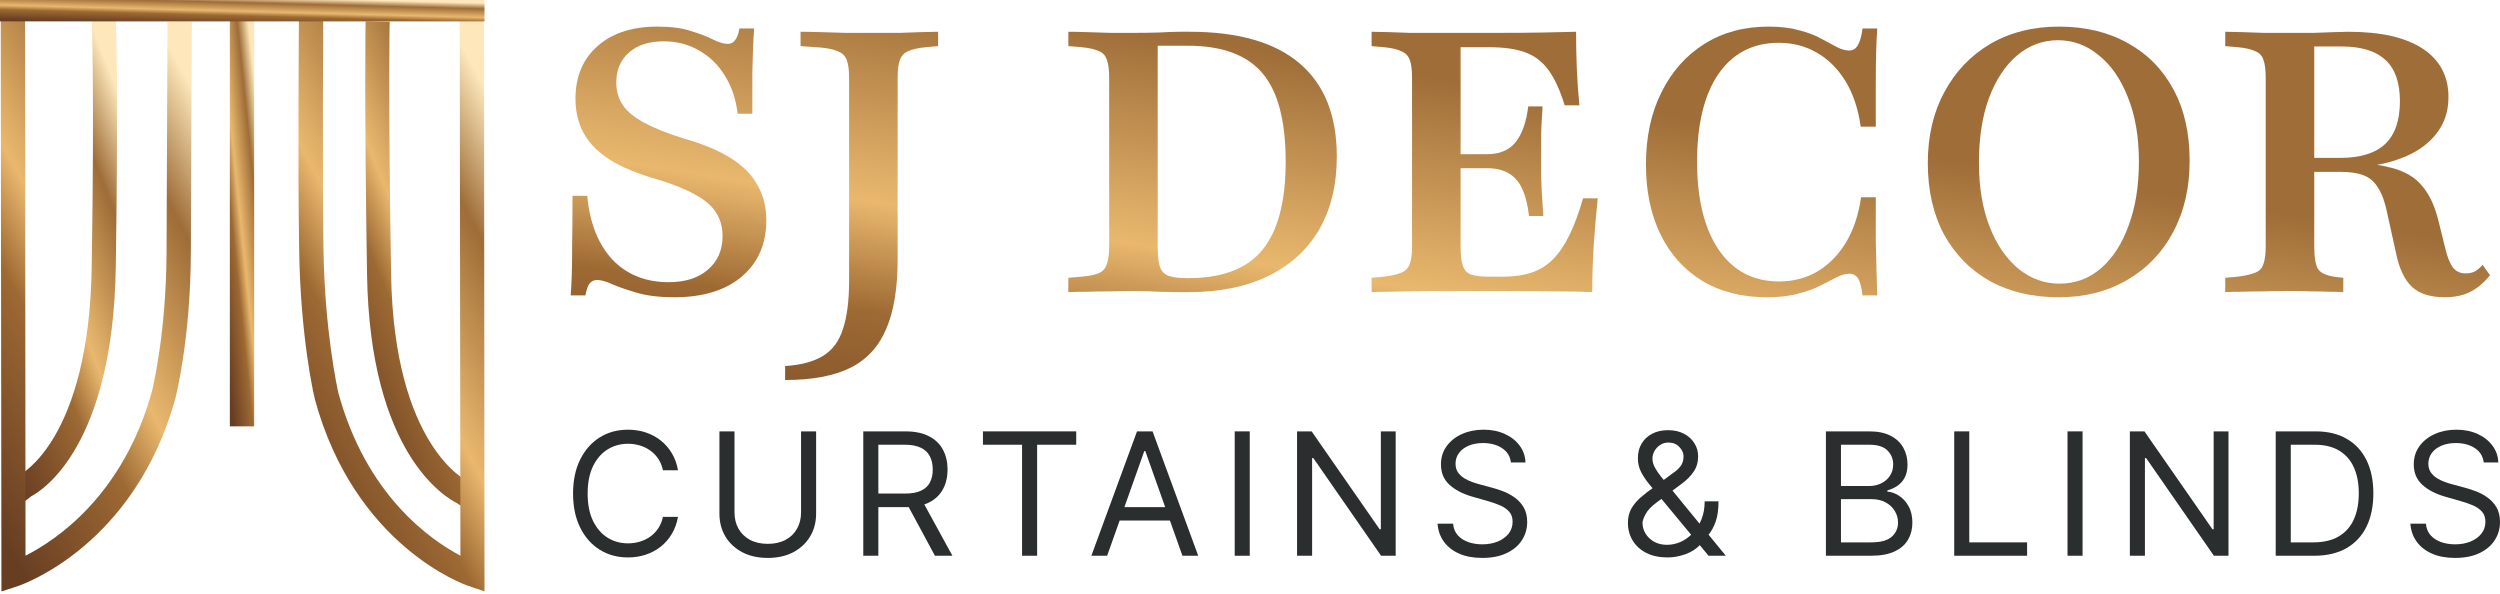
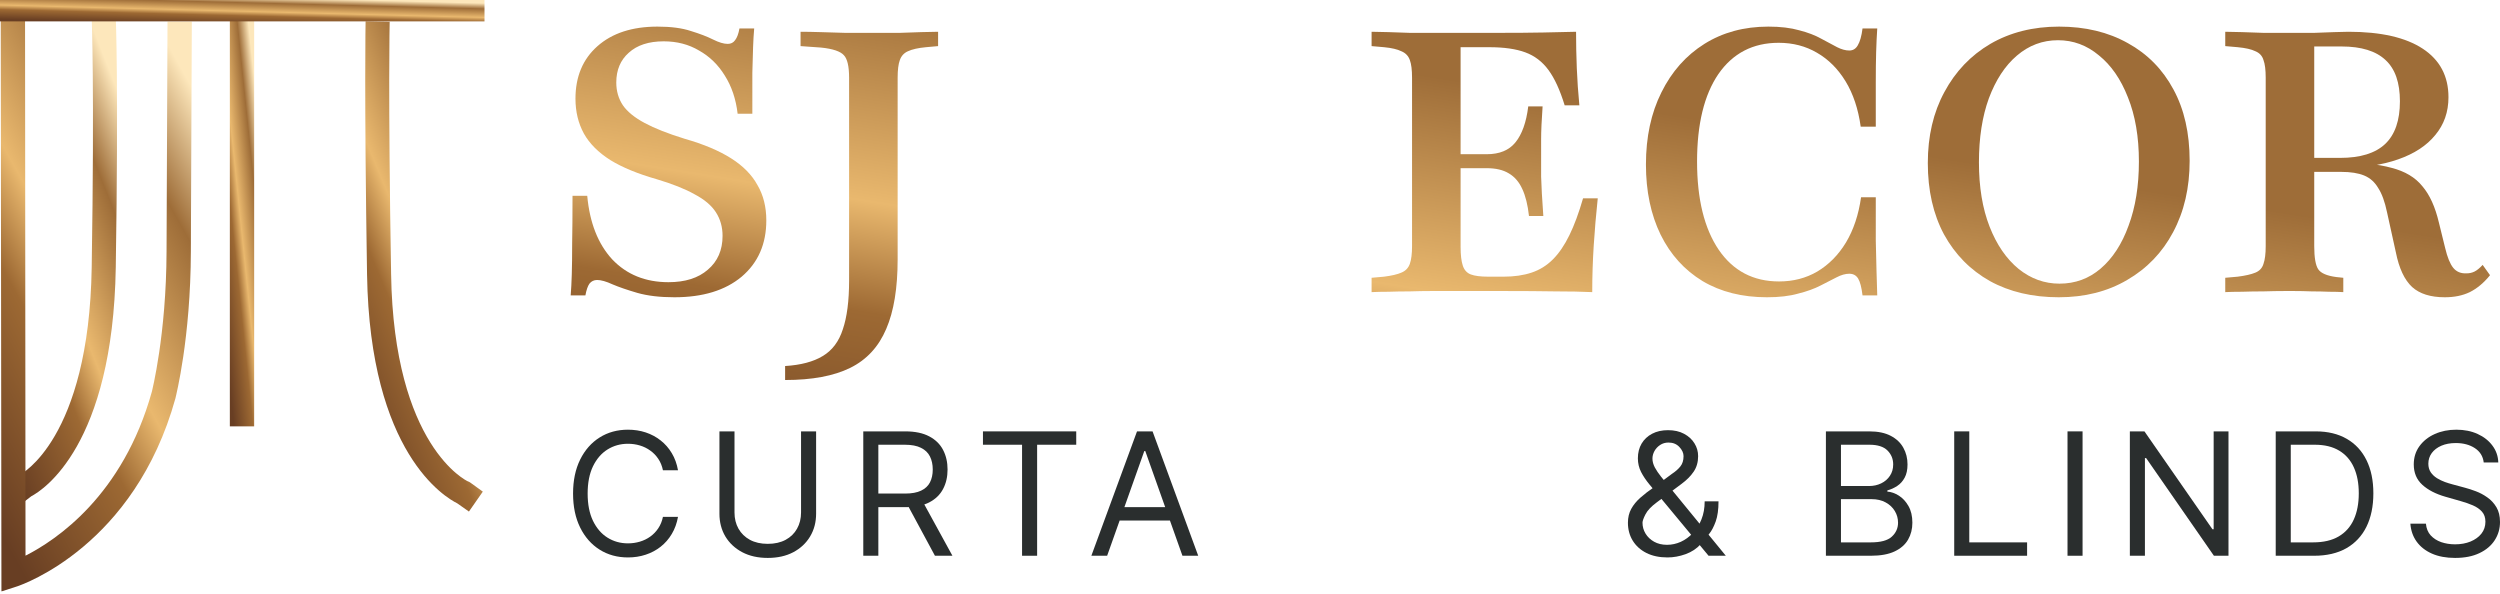
<svg xmlns="http://www.w3.org/2000/svg" width="160" height="38" viewBox="0 0 160 38" fill="none">
  <path d="M43.392 30.096H42.428C42.371 29.818 42.271 29.575 42.129 29.365C41.989 29.155 41.818 28.979 41.616 28.836C41.416 28.691 41.195 28.582 40.951 28.51C40.708 28.437 40.454 28.401 40.19 28.401C39.708 28.401 39.271 28.523 38.88 28.767C38.491 29.01 38.182 29.369 37.951 29.843C37.723 30.317 37.609 30.899 37.609 31.588C37.609 32.277 37.723 32.859 37.951 33.333C38.182 33.807 38.491 34.166 38.88 34.409C39.271 34.653 39.708 34.775 40.19 34.775C40.454 34.775 40.708 34.738 40.951 34.666C41.195 34.593 41.416 34.486 41.616 34.343C41.818 34.198 41.989 34.021 42.129 33.811C42.271 33.598 42.371 33.355 42.428 33.08H43.392C43.319 33.487 43.187 33.851 42.995 34.172C42.804 34.494 42.565 34.767 42.28 34.992C41.995 35.215 41.675 35.385 41.321 35.501C40.968 35.618 40.591 35.676 40.19 35.676C39.511 35.676 38.907 35.511 38.379 35.179C37.85 34.847 37.434 34.376 37.131 33.764C36.828 33.153 36.676 32.427 36.676 31.588C36.676 30.748 36.828 30.023 37.131 29.412C37.434 28.8 37.85 28.329 38.379 27.997C38.907 27.665 39.511 27.5 40.19 27.5C40.591 27.5 40.968 27.558 41.321 27.674C41.675 27.791 41.995 27.962 42.28 28.187C42.565 28.41 42.804 28.682 42.995 29.003C43.187 29.322 43.319 29.686 43.392 30.096Z" fill="#2A2E2E" />
  <path d="M51.267 27.608H52.231V32.878C52.231 33.422 52.102 33.908 51.846 34.336C51.592 34.76 51.233 35.096 50.77 35.342C50.306 35.586 49.762 35.707 49.137 35.707C48.513 35.707 47.969 35.586 47.505 35.342C47.041 35.096 46.681 34.76 46.425 34.336C46.171 33.908 46.044 33.422 46.044 32.878V27.608H47.008V32.8C47.008 33.189 47.093 33.535 47.264 33.838C47.435 34.139 47.679 34.376 47.995 34.549C48.313 34.72 48.694 34.806 49.137 34.806C49.58 34.806 49.961 34.72 50.28 34.549C50.599 34.376 50.842 34.139 51.01 33.838C51.181 33.535 51.267 33.189 51.267 32.8V27.608Z" fill="#2A2E2E" />
  <path d="M55.25 35.568V27.608H57.939C58.561 27.608 59.071 27.715 59.47 27.927C59.869 28.137 60.165 28.426 60.356 28.794C60.548 29.162 60.644 29.58 60.644 30.049C60.644 30.518 60.548 30.934 60.356 31.296C60.165 31.659 59.871 31.944 59.474 32.151C59.078 32.356 58.571 32.458 57.955 32.458H55.778V31.588H57.924C58.349 31.588 58.691 31.526 58.95 31.401C59.211 31.277 59.4 31.101 59.517 30.873C59.636 30.642 59.696 30.368 59.696 30.049C59.696 29.73 59.636 29.452 59.517 29.213C59.398 28.975 59.207 28.791 58.946 28.662C58.684 28.529 58.338 28.463 57.908 28.463H56.214V35.568H55.25ZM58.996 31.992L60.955 35.568H59.836L57.908 31.992H58.996Z" fill="#2A2E2E" />
  <path d="M62.909 28.463V27.608H68.879V28.463H66.376V35.568H65.412V28.463H62.909Z" fill="#2A2E2E" />
  <path d="M70.857 35.568H69.847L72.769 27.608H73.764L76.686 35.568H75.676L73.298 28.867H73.235L70.857 35.568ZM71.23 32.458H75.303V33.313H71.23V32.458Z" fill="#2A2E2E" />
-   <path d="M79.984 27.608V35.568H79.021V27.608H79.984Z" fill="#2A2E2E" />
-   <path d="M89.323 27.608V35.568H88.39L84.053 29.318H83.975V35.568H83.011V27.608H83.944L88.297 33.873H88.374V27.608H89.323Z" fill="#2A2E2E" />
-   <path d="M96.698 29.598C96.652 29.204 96.463 28.899 96.131 28.681C95.799 28.463 95.392 28.355 94.911 28.355C94.558 28.355 94.25 28.412 93.986 28.526C93.724 28.64 93.519 28.796 93.372 28.996C93.227 29.195 93.154 29.422 93.154 29.676C93.154 29.888 93.204 30.071 93.305 30.224C93.409 30.374 93.541 30.5 93.702 30.601C93.862 30.699 94.031 30.781 94.207 30.846C94.383 30.908 94.545 30.958 94.693 30.997L95.501 31.215C95.709 31.269 95.939 31.344 96.193 31.44C96.45 31.536 96.694 31.667 96.928 31.833C97.163 31.996 97.358 32.206 97.51 32.462C97.663 32.719 97.74 33.034 97.74 33.407C97.74 33.837 97.627 34.225 97.402 34.573C97.179 34.92 96.852 35.196 96.422 35.4C95.995 35.605 95.475 35.707 94.864 35.707C94.294 35.707 93.8 35.615 93.383 35.431C92.969 35.248 92.642 34.991 92.404 34.662C92.168 34.333 92.035 33.951 92.004 33.516H92.999C93.024 33.816 93.125 34.065 93.302 34.262C93.48 34.456 93.706 34.601 93.978 34.697C94.252 34.79 94.548 34.837 94.864 34.837C95.232 34.837 95.562 34.777 95.855 34.658C96.148 34.536 96.38 34.368 96.551 34.153C96.722 33.935 96.807 33.681 96.807 33.391C96.807 33.127 96.733 32.912 96.586 32.746C96.438 32.58 96.244 32.446 96.003 32.342C95.762 32.238 95.501 32.148 95.222 32.07L94.242 31.79C93.62 31.611 93.128 31.356 92.765 31.024C92.403 30.693 92.221 30.259 92.221 29.723C92.221 29.277 92.342 28.888 92.583 28.557C92.826 28.222 93.153 27.963 93.562 27.779C93.974 27.593 94.434 27.5 94.942 27.5C95.455 27.5 95.911 27.591 96.31 27.775C96.709 27.957 97.025 28.206 97.258 28.522C97.494 28.838 97.618 29.197 97.631 29.598H96.698Z" fill="#2A2E2E" />
  <path d="M106.721 35.676C106.198 35.676 105.747 35.58 105.368 35.389C104.99 35.197 104.699 34.934 104.494 34.6C104.289 34.266 104.187 33.883 104.187 33.453C104.187 33.122 104.257 32.828 104.397 32.571C104.539 32.312 104.735 32.072 104.984 31.852C105.235 31.629 105.524 31.407 105.85 31.184L107.001 30.329C107.226 30.181 107.406 30.023 107.541 29.855C107.678 29.686 107.747 29.466 107.747 29.194C107.747 28.992 107.657 28.796 107.479 28.607C107.303 28.418 107.071 28.323 106.783 28.323C106.581 28.323 106.402 28.375 106.247 28.479C106.094 28.58 105.973 28.709 105.885 28.867C105.8 29.023 105.757 29.184 105.757 29.349C105.757 29.536 105.808 29.725 105.909 29.917C106.012 30.106 106.143 30.3 106.301 30.5C106.462 30.697 106.628 30.899 106.799 31.106L110.452 35.568H109.348L106.332 31.93C106.052 31.593 105.799 31.287 105.571 31.013C105.343 30.738 105.161 30.467 105.026 30.201C104.892 29.934 104.824 29.645 104.824 29.334C104.824 28.976 104.903 28.663 105.061 28.393C105.222 28.121 105.446 27.91 105.734 27.76C106.024 27.607 106.363 27.531 106.752 27.531C107.151 27.531 107.494 27.608 107.782 27.764C108.069 27.917 108.291 28.12 108.446 28.374C108.602 28.625 108.68 28.899 108.68 29.194C108.68 29.575 108.585 29.905 108.396 30.185C108.207 30.465 107.949 30.725 107.622 30.966L106.037 32.148C105.679 32.412 105.437 32.668 105.31 32.917C105.183 33.166 105.12 33.344 105.12 33.453C105.12 33.702 105.184 33.934 105.314 34.149C105.444 34.364 105.626 34.538 105.862 34.67C106.098 34.802 106.374 34.868 106.69 34.868C106.99 34.868 107.283 34.804 107.568 34.678C107.853 34.548 108.111 34.361 108.341 34.118C108.575 33.874 108.759 33.582 108.893 33.24C109.031 32.898 109.099 32.513 109.099 32.085H109.985C109.985 32.614 109.924 33.045 109.803 33.38C109.681 33.714 109.544 33.975 109.391 34.164C109.238 34.354 109.115 34.495 109.022 34.588C108.99 34.627 108.962 34.666 108.936 34.705C108.91 34.744 108.882 34.782 108.851 34.821C108.594 35.109 108.27 35.324 107.879 35.466C107.488 35.606 107.102 35.676 106.721 35.676Z" fill="#2A2E2E" />
  <path d="M116.858 35.568V27.608H119.641C120.195 27.608 120.652 27.704 121.013 27.896C121.373 28.085 121.641 28.34 121.817 28.662C121.993 28.98 122.081 29.334 122.081 29.723C122.081 30.064 122.02 30.347 121.899 30.57C121.779 30.793 121.621 30.969 121.425 31.098C121.23 31.228 121.019 31.324 120.791 31.386V31.463C121.035 31.479 121.279 31.565 121.526 31.72C121.772 31.875 121.978 32.098 122.143 32.389C122.309 32.679 122.392 33.034 122.392 33.453C122.392 33.852 122.302 34.211 122.12 34.53C121.939 34.849 121.653 35.101 121.261 35.288C120.87 35.474 120.361 35.568 119.734 35.568H116.858ZM117.822 34.712H119.734C120.364 34.712 120.81 34.591 121.075 34.347C121.342 34.101 121.475 33.803 121.475 33.453C121.475 33.184 121.406 32.935 121.269 32.707C121.132 32.477 120.936 32.293 120.682 32.155C120.428 32.015 120.128 31.945 119.781 31.945H117.822V34.712ZM117.822 31.106H119.61C119.9 31.106 120.161 31.049 120.395 30.935C120.63 30.821 120.817 30.66 120.954 30.453C121.094 30.246 121.164 30.002 121.164 29.723C121.164 29.373 121.042 29.076 120.799 28.832C120.555 28.586 120.169 28.463 119.641 28.463H117.822V31.106Z" fill="#2A2E2E" />
  <path d="M125.07 35.568V27.608H126.034V34.712H129.734V35.568H125.07Z" fill="#2A2E2E" />
  <path d="M133.284 27.608V35.568H132.321V27.608H133.284Z" fill="#2A2E2E" />
  <path d="M142.623 27.608V35.568H141.69L137.353 29.318H137.275V35.568H136.311V27.608H137.244L141.597 33.873H141.674V27.608H142.623Z" fill="#2A2E2E" />
  <path d="M148.102 35.568H145.646V27.608H148.211C148.983 27.608 149.643 27.768 150.193 28.086C150.742 28.402 151.163 28.857 151.456 29.45C151.748 30.041 151.895 30.748 151.895 31.572C151.895 32.401 151.747 33.115 151.452 33.714C151.156 34.31 150.726 34.768 150.161 35.09C149.597 35.408 148.91 35.568 148.102 35.568ZM146.609 34.712H148.04C148.698 34.712 149.243 34.586 149.676 34.332C150.108 34.078 150.431 33.716 150.643 33.247C150.856 32.778 150.962 32.22 150.962 31.572C150.962 30.93 150.857 30.377 150.647 29.913C150.437 29.447 150.124 29.089 149.707 28.84C149.29 28.589 148.77 28.463 148.148 28.463H146.609V34.712Z" fill="#2A2E2E" />
  <path d="M158.958 29.598C158.912 29.204 158.723 28.899 158.391 28.681C158.059 28.463 157.653 28.355 157.171 28.355C156.818 28.355 156.51 28.412 156.246 28.526C155.984 28.64 155.779 28.796 155.632 28.996C155.487 29.195 155.414 29.422 155.414 29.676C155.414 29.888 155.465 30.071 155.566 30.224C155.669 30.374 155.802 30.5 155.962 30.601C156.123 30.699 156.291 30.781 156.467 30.846C156.644 30.908 156.805 30.958 156.953 30.997L157.761 31.215C157.969 31.269 158.199 31.344 158.453 31.44C158.71 31.536 158.955 31.667 159.188 31.833C159.424 31.996 159.618 32.206 159.771 32.462C159.924 32.719 160 33.034 160 33.407C160 33.837 159.887 34.225 159.662 34.573C159.439 34.92 159.113 35.196 158.683 35.4C158.255 35.605 157.736 35.707 157.124 35.707C156.554 35.707 156.061 35.615 155.643 35.431C155.229 35.248 154.902 34.991 154.664 34.662C154.428 34.333 154.295 33.951 154.264 33.516H155.259C155.285 33.816 155.386 34.065 155.562 34.262C155.741 34.456 155.966 34.601 156.238 34.697C156.513 34.79 156.808 34.837 157.124 34.837C157.492 34.837 157.822 34.777 158.115 34.658C158.408 34.536 158.64 34.368 158.811 34.153C158.982 33.935 159.067 33.681 159.067 33.391C159.067 33.127 158.993 32.912 158.846 32.746C158.698 32.58 158.504 32.446 158.263 32.342C158.022 32.238 157.761 32.148 157.482 32.07L156.502 31.79C155.881 31.611 155.388 31.356 155.026 31.024C154.663 30.693 154.481 30.259 154.481 29.723C154.481 29.277 154.602 28.888 154.843 28.557C155.086 28.222 155.413 27.963 155.822 27.779C156.234 27.593 156.694 27.5 157.202 27.5C157.715 27.5 158.171 27.591 158.57 27.775C158.969 27.957 159.285 28.206 159.518 28.522C159.754 28.838 159.878 29.197 159.891 29.598H158.958Z" fill="#2A2E2E" />
  <path d="M43.16 19.025C42.235 19.025 41.442 18.931 40.783 18.743C40.14 18.555 39.614 18.374 39.207 18.201C38.799 18.013 38.469 17.919 38.218 17.919C38.014 17.919 37.849 17.997 37.724 18.154C37.614 18.311 37.528 18.562 37.465 18.907H36.524C36.555 18.531 36.578 18.084 36.594 17.566C36.61 17.048 36.618 16.389 36.618 15.589C36.633 14.773 36.641 13.753 36.641 12.53H37.583C37.74 14.255 38.273 15.613 39.183 16.601C40.109 17.574 41.309 18.06 42.784 18.06C43.851 18.06 44.69 17.794 45.302 17.26C45.93 16.727 46.244 16.005 46.244 15.095C46.244 14.53 46.102 14.028 45.82 13.589C45.538 13.149 45.083 12.765 44.455 12.435C43.843 12.09 43.035 11.769 42.031 11.47C40.823 11.125 39.834 10.717 39.065 10.247C38.297 9.76 37.732 9.195 37.371 8.552C37.01 7.893 36.83 7.148 36.83 6.316C36.83 4.904 37.3 3.782 38.242 2.951C39.183 2.119 40.462 1.703 42.078 1.703C42.941 1.703 43.655 1.797 44.22 1.986C44.784 2.158 45.255 2.339 45.632 2.527C46.008 2.715 46.322 2.809 46.573 2.809C46.777 2.809 46.934 2.731 47.044 2.574C47.169 2.417 47.263 2.166 47.326 1.821H48.268C48.236 2.182 48.213 2.582 48.197 3.021C48.181 3.445 48.166 3.994 48.15 4.669C48.15 5.343 48.15 6.214 48.15 7.281H47.209C47.099 6.34 46.824 5.524 46.385 4.834C45.961 4.143 45.412 3.61 44.737 3.233C44.078 2.841 43.325 2.645 42.478 2.645C41.521 2.645 40.776 2.888 40.242 3.374C39.709 3.845 39.442 4.481 39.442 5.281C39.442 5.83 39.583 6.316 39.866 6.74C40.148 7.148 40.611 7.524 41.254 7.87C41.897 8.215 42.752 8.552 43.819 8.882C45.028 9.227 46.016 9.643 46.785 10.129C47.554 10.615 48.119 11.188 48.479 11.847C48.856 12.49 49.044 13.243 49.044 14.106C49.044 15.613 48.519 16.813 47.467 17.707C46.416 18.586 44.98 19.025 43.16 19.025Z" fill="url(#paint0_linear_42_262)" />
  <path d="M54.342 12.812V4.975C54.342 4.253 54.233 3.774 54.013 3.539C53.793 3.288 53.307 3.123 52.554 3.045L51.236 2.951V2.033C51.597 2.033 52.02 2.041 52.507 2.056C53.009 2.072 53.534 2.088 54.084 2.103C54.633 2.103 55.174 2.103 55.708 2.103H56.178C56.649 2.103 57.12 2.103 57.59 2.103C58.077 2.088 58.532 2.072 58.955 2.056C59.395 2.041 59.755 2.033 60.038 2.033V2.951L59.261 3.021C58.759 3.068 58.375 3.155 58.108 3.28C57.857 3.39 57.684 3.578 57.59 3.845C57.496 4.096 57.449 4.473 57.449 4.975V12.812H54.342ZM50.247 24.321V23.426C51.252 23.363 52.052 23.152 52.648 22.791C53.26 22.43 53.691 21.857 53.942 21.073C54.209 20.288 54.342 19.253 54.342 17.966V12.812H57.449V16.601C57.449 18.437 57.206 19.92 56.719 21.049C56.233 22.195 55.464 23.026 54.413 23.544C53.362 24.062 51.973 24.321 50.247 24.321Z" fill="url(#paint1_linear_42_262)" />
-   <path d="M75.505 18.696C75.175 18.696 74.736 18.688 74.187 18.672C73.653 18.641 73.12 18.625 72.587 18.625C72.085 18.625 71.567 18.633 71.033 18.649C70.516 18.649 70.021 18.657 69.551 18.672C69.096 18.672 68.703 18.68 68.374 18.696V17.778L69.221 17.707C69.723 17.66 70.1 17.582 70.351 17.472C70.602 17.346 70.766 17.15 70.845 16.884C70.939 16.617 70.986 16.24 70.986 15.754V4.975C70.986 4.488 70.939 4.112 70.845 3.845C70.766 3.578 70.602 3.39 70.351 3.28C70.1 3.155 69.723 3.068 69.221 3.021L68.374 2.951V2.033C68.703 2.033 69.096 2.041 69.551 2.056C70.021 2.072 70.516 2.088 71.033 2.103C71.567 2.103 72.085 2.103 72.587 2.103C73.12 2.103 73.653 2.096 74.187 2.08C74.736 2.049 75.175 2.033 75.505 2.033H76.14C79.247 2.033 81.593 2.708 83.177 4.057C84.762 5.406 85.555 7.391 85.555 10.011C85.555 11.831 85.178 13.393 84.425 14.695C83.672 15.981 82.589 16.97 81.177 17.66C79.765 18.351 78.062 18.696 76.07 18.696H75.505ZM76.046 17.801C78.212 17.801 79.788 17.205 80.777 16.013C81.781 14.805 82.283 12.914 82.283 10.341C82.283 7.736 81.789 5.853 80.8 4.692C79.812 3.516 78.219 2.927 76.023 2.927H74.093V15.801C74.093 16.366 74.14 16.789 74.234 17.072C74.328 17.354 74.516 17.55 74.799 17.66C75.081 17.754 75.497 17.801 76.046 17.801Z" fill="url(#paint2_linear_42_262)" />
  <path d="M91.642 18.625C91.187 18.625 90.716 18.633 90.23 18.649C89.743 18.649 89.288 18.657 88.865 18.672C88.441 18.672 88.08 18.68 87.782 18.696V17.778L88.582 17.707C89.069 17.645 89.437 17.558 89.688 17.448C89.955 17.338 90.136 17.15 90.23 16.884C90.324 16.617 90.371 16.24 90.371 15.754V4.975C90.371 4.473 90.324 4.096 90.23 3.845C90.136 3.578 89.955 3.39 89.688 3.28C89.437 3.155 89.069 3.068 88.582 3.021L87.782 2.951V2.033C88.08 2.033 88.441 2.041 88.865 2.056C89.288 2.072 89.743 2.088 90.23 2.103C90.716 2.103 91.187 2.103 91.642 2.103H95.855C97 2.103 97.973 2.096 98.773 2.08C99.589 2.064 100.287 2.049 100.868 2.033C100.868 2.802 100.883 3.578 100.915 4.363C100.946 5.132 101.001 5.924 101.079 6.74H100.138C99.84 5.767 99.495 5.014 99.102 4.481C98.71 3.947 98.216 3.57 97.62 3.351C97.023 3.131 96.255 3.021 95.313 3.021H93.478V15.801C93.478 16.319 93.525 16.719 93.619 17.001C93.713 17.284 93.885 17.472 94.136 17.566C94.388 17.66 94.756 17.707 95.243 17.707H96.231C96.906 17.707 97.502 17.621 98.02 17.448C98.538 17.276 98.993 16.993 99.385 16.601C99.777 16.209 100.13 15.691 100.444 15.048C100.758 14.405 101.048 13.62 101.315 12.694H102.256C102.146 13.73 102.06 14.742 101.997 15.73C101.935 16.719 101.903 17.707 101.903 18.696C101.244 18.664 100.452 18.649 99.526 18.649C98.616 18.633 97.502 18.625 96.184 18.625H91.642ZM92.63 10.764V9.87H97.431V10.764H92.63ZM97.855 13.824C97.777 13.118 97.635 12.545 97.431 12.106C97.228 11.651 96.937 11.313 96.561 11.094C96.2 10.874 95.729 10.764 95.148 10.764V9.87C95.964 9.87 96.576 9.619 96.984 9.117C97.408 8.599 97.683 7.83 97.808 6.81H98.726C98.663 7.705 98.632 8.403 98.632 8.905C98.632 9.392 98.632 9.862 98.632 10.317C98.632 10.647 98.632 10.976 98.632 11.306C98.647 11.62 98.663 11.98 98.679 12.388C98.71 12.781 98.742 13.259 98.773 13.824H97.855Z" fill="url(#paint3_linear_42_262)" />
  <path d="M113.083 19.025C111.499 19.025 110.126 18.68 108.965 17.99C107.804 17.284 106.909 16.295 106.282 15.024C105.654 13.738 105.34 12.239 105.34 10.529C105.34 8.772 105.67 7.234 106.329 5.916C106.988 4.582 107.906 3.547 109.082 2.809C110.259 2.072 111.624 1.703 113.177 1.703C113.946 1.703 114.605 1.782 115.154 1.939C115.703 2.08 116.174 2.26 116.566 2.48C116.959 2.684 117.296 2.864 117.578 3.021C117.861 3.163 118.12 3.233 118.355 3.233C118.59 3.233 118.771 3.123 118.896 2.904C119.038 2.668 119.14 2.307 119.202 1.821H120.144C120.112 2.292 120.089 2.802 120.073 3.351C120.057 3.884 120.05 4.528 120.05 5.281C120.05 6.034 120.05 6.975 120.05 8.105H119.085C118.928 6.975 118.606 6.01 118.12 5.21C117.633 4.41 117.021 3.798 116.284 3.374C115.562 2.951 114.746 2.739 113.836 2.739C112.189 2.739 110.902 3.406 109.977 4.739C109.067 6.073 108.612 7.94 108.612 10.341C108.612 12.741 109.074 14.624 110 15.989C110.926 17.338 112.212 18.013 113.86 18.013C114.77 18.013 115.586 17.801 116.308 17.378C117.045 16.938 117.657 16.319 118.143 15.518C118.63 14.703 118.951 13.738 119.108 12.624H120.05C120.05 13.706 120.05 14.632 120.05 15.401C120.065 16.154 120.081 16.805 120.097 17.354C120.112 17.903 120.128 18.421 120.144 18.907H119.202C119.14 18.39 119.045 18.029 118.92 17.825C118.794 17.621 118.606 17.519 118.355 17.519C118.104 17.519 117.829 17.597 117.531 17.754C117.249 17.895 116.912 18.068 116.519 18.272C116.127 18.476 115.649 18.649 115.084 18.79C114.535 18.947 113.868 19.025 113.083 19.025Z" fill="url(#paint4_linear_42_262)" />
  <path d="M131.759 19.025C130.08 19.025 128.613 18.68 127.358 17.99C126.103 17.284 125.122 16.287 124.416 15.001C123.726 13.714 123.38 12.192 123.38 10.435C123.38 8.709 123.733 7.195 124.44 5.893C125.146 4.575 126.126 3.547 127.381 2.809C128.652 2.072 130.119 1.703 131.782 1.703C133.461 1.703 134.928 2.056 136.184 2.762C137.439 3.453 138.412 4.441 139.102 5.728C139.792 6.999 140.137 8.521 140.137 10.294C140.137 12.02 139.784 13.541 139.078 14.86C138.388 16.162 137.407 17.182 136.136 17.919C134.881 18.657 133.422 19.025 131.759 19.025ZM131.806 18.154C132.81 18.154 133.689 17.833 134.442 17.189C135.211 16.53 135.807 15.613 136.231 14.436C136.67 13.259 136.89 11.894 136.89 10.341C136.89 8.756 136.654 7.383 136.184 6.222C135.729 5.061 135.109 4.167 134.324 3.539C133.555 2.896 132.685 2.574 131.712 2.574C130.723 2.574 129.845 2.904 129.076 3.563C128.323 4.206 127.727 5.116 127.287 6.293C126.864 7.454 126.652 8.819 126.652 10.388C126.652 11.973 126.879 13.345 127.334 14.507C127.789 15.668 128.409 16.57 129.194 17.213C129.978 17.841 130.849 18.154 131.806 18.154Z" fill="url(#paint5_linear_42_262)" />
  <path d="M145.005 14.459V4.975C145.005 4.473 144.958 4.096 144.863 3.845C144.785 3.578 144.612 3.39 144.346 3.28C144.095 3.155 143.718 3.068 143.216 3.021L142.416 2.951V2.033C142.714 2.033 143.075 2.041 143.498 2.056C143.922 2.072 144.377 2.088 144.863 2.103C145.35 2.103 145.821 2.103 146.276 2.103H146.558C147.123 2.103 147.641 2.103 148.111 2.103C148.598 2.088 149.021 2.072 149.382 2.056C149.759 2.041 150.065 2.033 150.3 2.033C152.371 2.033 153.956 2.394 155.054 3.115C156.152 3.837 156.702 4.873 156.702 6.222C156.702 7.164 156.419 7.972 155.854 8.646C155.305 9.321 154.513 9.839 153.477 10.2C152.457 10.56 151.226 10.741 149.782 10.741H146.699V10.105H149.759C151.061 10.105 152.026 9.807 152.654 9.211C153.281 8.615 153.595 7.705 153.595 6.481C153.595 5.289 153.289 4.41 152.677 3.845C152.065 3.265 151.124 2.974 149.853 2.974H148.111V14.459H145.005ZM156.466 19.025C155.556 19.025 154.858 18.806 154.372 18.366C153.885 17.911 153.54 17.174 153.336 16.154L152.771 13.589C152.63 12.914 152.442 12.396 152.206 12.035C151.987 11.659 151.689 11.392 151.312 11.235C150.935 11.078 150.441 11 149.829 11H146.864V10.388H149.594C151.053 10.388 152.206 10.505 153.054 10.741C153.917 10.96 154.576 11.353 155.031 11.918C155.501 12.467 155.854 13.243 156.09 14.248L156.49 15.871C156.631 16.468 156.804 16.891 157.008 17.142C157.212 17.393 157.494 17.511 157.855 17.495C158.043 17.495 158.216 17.456 158.373 17.378C158.529 17.299 158.702 17.158 158.89 16.954L159.361 17.613C158.969 18.099 158.537 18.46 158.067 18.696C157.612 18.915 157.078 19.025 156.466 19.025ZM146.276 18.625C145.821 18.625 145.35 18.633 144.863 18.649C144.377 18.649 143.922 18.657 143.498 18.672C143.075 18.672 142.714 18.68 142.416 18.696V17.778L143.216 17.707C143.702 17.645 144.079 17.558 144.346 17.448C144.612 17.338 144.785 17.15 144.863 16.884C144.958 16.617 145.005 16.24 145.005 15.754V14.459H148.111V15.754C148.111 16.491 148.198 16.985 148.37 17.237C148.543 17.488 148.927 17.652 149.523 17.731L149.971 17.778V18.696C149.72 18.68 149.414 18.672 149.053 18.672C148.707 18.657 148.339 18.649 147.947 18.649C147.554 18.633 147.162 18.625 146.77 18.625H146.276Z" fill="url(#paint6_linear_42_262)" />
  <path d="M16.266 1.142H14.71V27.287H16.266V1.142Z" fill="url(#paint7_linear_42_262)" />
  <path d="M1.309 32.278L0.385 31.026L1.217 30.4L1.294 30.369C1.294 30.369 5.699 28.147 5.869 17.101C6.054 5.46 5.869 1.236 5.869 1.189L7.409 1.111C7.409 1.111 7.594 5.413 7.409 17.117C7.224 28.538 2.742 31.37 2.002 31.761L1.309 32.293V32.278Z" fill="url(#paint8_linear_42_262)" />
  <path d="M30.022 32.747L29.267 32.215C28.512 31.839 23.675 29.039 23.491 17.57C23.306 5.883 23.398 1.408 23.398 1.361L24.939 1.392C24.939 1.392 24.831 5.883 25.031 17.539C25.2 28.585 29.898 30.791 29.945 30.807L30.022 30.838L30.099 30.885L30.9 31.464L30.006 32.747H30.022Z" fill="url(#paint9_linear_42_262)" />
-   <path d="M31.008 37.847L29.991 37.503C29.698 37.409 22.674 34.922 20.133 25.487V25.456C20.086 25.299 19.224 21.529 19.147 15.975C19.054 10.733 19.131 1.236 19.131 1.142H20.687C20.687 1.252 20.625 10.733 20.703 15.959C20.78 21.185 21.596 24.861 21.642 25.096C23.429 31.699 27.542 34.546 29.467 35.563L29.421 0H30.977L31.008 37.832V37.847Z" fill="url(#paint10_linear_42_262)" />
  <path d="M0.092 37.832L0.046 0H1.602L1.633 35.563C3.604 34.562 7.871 31.714 9.72 25.065C9.72 25.049 10.644 21.451 10.659 16.084C10.675 11.124 10.721 1.471 10.721 1.377H12.277C12.277 1.486 12.23 11.14 12.215 16.1C12.2 21.67 11.26 25.331 11.229 25.487C8.611 34.937 1.433 37.409 1.124 37.519L0.108 37.847L0.092 37.832Z" fill="url(#paint11_linear_42_262)" />
  <path d="M31.008 0H0V1.368H31.008V0Z" fill="url(#paint12_linear_42_262)" />
  <defs>
    <linearGradient id="paint0_linear_42_262" x1="128.616" y1="1.703" x2="121.553" y2="45.987" gradientUnits="userSpaceOnUse">
      <stop offset="0.2" stop-color="#9E6D38" />
      <stop offset="0.503" stop-color="#E9B86E" />
      <stop offset="0.66" stop-color="#9D6933" />
      <stop offset="1" stop-color="#683E23" />
    </linearGradient>
    <linearGradient id="paint1_linear_42_262" x1="128.616" y1="1.703" x2="121.553" y2="45.987" gradientUnits="userSpaceOnUse">
      <stop offset="0.2" stop-color="#9E6D38" />
      <stop offset="0.503" stop-color="#E9B86E" />
      <stop offset="0.66" stop-color="#9D6933" />
      <stop offset="1" stop-color="#683E23" />
    </linearGradient>
    <linearGradient id="paint2_linear_42_262" x1="128.616" y1="1.703" x2="121.553" y2="45.987" gradientUnits="userSpaceOnUse">
      <stop offset="0.2" stop-color="#9E6D38" />
      <stop offset="0.503" stop-color="#E9B86E" />
      <stop offset="0.66" stop-color="#9D6933" />
      <stop offset="1" stop-color="#683E23" />
    </linearGradient>
    <linearGradient id="paint3_linear_42_262" x1="128.616" y1="1.703" x2="121.553" y2="45.987" gradientUnits="userSpaceOnUse">
      <stop offset="0.2" stop-color="#9E6D38" />
      <stop offset="0.503" stop-color="#E9B86E" />
      <stop offset="0.66" stop-color="#9D6933" />
      <stop offset="1" stop-color="#683E23" />
    </linearGradient>
    <linearGradient id="paint4_linear_42_262" x1="128.616" y1="1.703" x2="121.553" y2="45.987" gradientUnits="userSpaceOnUse">
      <stop offset="0.2" stop-color="#9E6D38" />
      <stop offset="0.503" stop-color="#E9B86E" />
      <stop offset="0.66" stop-color="#9D6933" />
      <stop offset="1" stop-color="#683E23" />
    </linearGradient>
    <linearGradient id="paint5_linear_42_262" x1="128.616" y1="1.703" x2="121.553" y2="45.987" gradientUnits="userSpaceOnUse">
      <stop offset="0.2" stop-color="#9E6D38" />
      <stop offset="0.503" stop-color="#E9B86E" />
      <stop offset="0.66" stop-color="#9D6933" />
      <stop offset="1" stop-color="#683E23" />
    </linearGradient>
    <linearGradient id="paint6_linear_42_262" x1="128.616" y1="1.703" x2="121.553" y2="45.987" gradientUnits="userSpaceOnUse">
      <stop offset="0.2" stop-color="#9E6D38" />
      <stop offset="0.503" stop-color="#E9B86E" />
      <stop offset="0.66" stop-color="#9D6933" />
      <stop offset="1" stop-color="#683E23" />
    </linearGradient>
    <linearGradient id="paint7_linear_42_262" x1="15.871" y1="1.142" x2="12.321" y2="1.507" gradientUnits="userSpaceOnUse">
      <stop stop-color="#FDE7BB" />
      <stop offset="0.2" stop-color="#9E6D38" />
      <stop offset="0.503" stop-color="#E9B86E" />
      <stop offset="0.66" stop-color="#9D6933" />
      <stop offset="1" stop-color="#683E23" />
    </linearGradient>
    <linearGradient id="paint8_linear_42_262" x1="5.685" y1="1.111" x2="-8.503" y2="6.694" gradientUnits="userSpaceOnUse">
      <stop stop-color="#FDE7BB" />
      <stop offset="0.2" stop-color="#9E6D38" />
      <stop offset="0.503" stop-color="#E9B86E" />
      <stop offset="0.66" stop-color="#9D6933" />
      <stop offset="1" stop-color="#683E23" />
    </linearGradient>
    <linearGradient id="paint9_linear_42_262" x1="28.987" y1="1.361" x2="14.175" y2="7.493" gradientUnits="userSpaceOnUse">
      <stop stop-color="#FDE7BB" />
      <stop offset="0.2" stop-color="#9E6D38" />
      <stop offset="0.503" stop-color="#E9B86E" />
      <stop offset="0.66" stop-color="#9D6933" />
      <stop offset="1" stop-color="#683E23" />
    </linearGradient>
    <linearGradient id="paint10_linear_42_262" x1="27.981" y1="4.86425e-08" x2="6.782" y2="11.515" gradientUnits="userSpaceOnUse">
      <stop stop-color="#FDE7BB" />
      <stop offset="0.2" stop-color="#9E6D38" />
      <stop offset="0.503" stop-color="#E9B86E" />
      <stop offset="0.66" stop-color="#9D6933" />
      <stop offset="1" stop-color="#683E23" />
    </linearGradient>
    <linearGradient id="paint11_linear_42_262" x1="9.168" y1="4.86425e-08" x2="-12.338" y2="11.999" gradientUnits="userSpaceOnUse">
      <stop stop-color="#FDE7BB" />
      <stop offset="0.2" stop-color="#9E6D38" />
      <stop offset="0.503" stop-color="#E9B86E" />
      <stop offset="0.66" stop-color="#9D6933" />
      <stop offset="1" stop-color="#683E23" />
    </linearGradient>
    <linearGradient id="paint12_linear_42_262" x1="23.127" y1="1.75816e-09" x2="23.08" y2="1.826" gradientUnits="userSpaceOnUse">
      <stop stop-color="#FDE7BB" />
      <stop offset="0.2" stop-color="#9E6D38" />
      <stop offset="0.503" stop-color="#E9B86E" />
      <stop offset="0.66" stop-color="#9D6933" />
      <stop offset="1" stop-color="#683E23" />
    </linearGradient>
  </defs>
</svg>